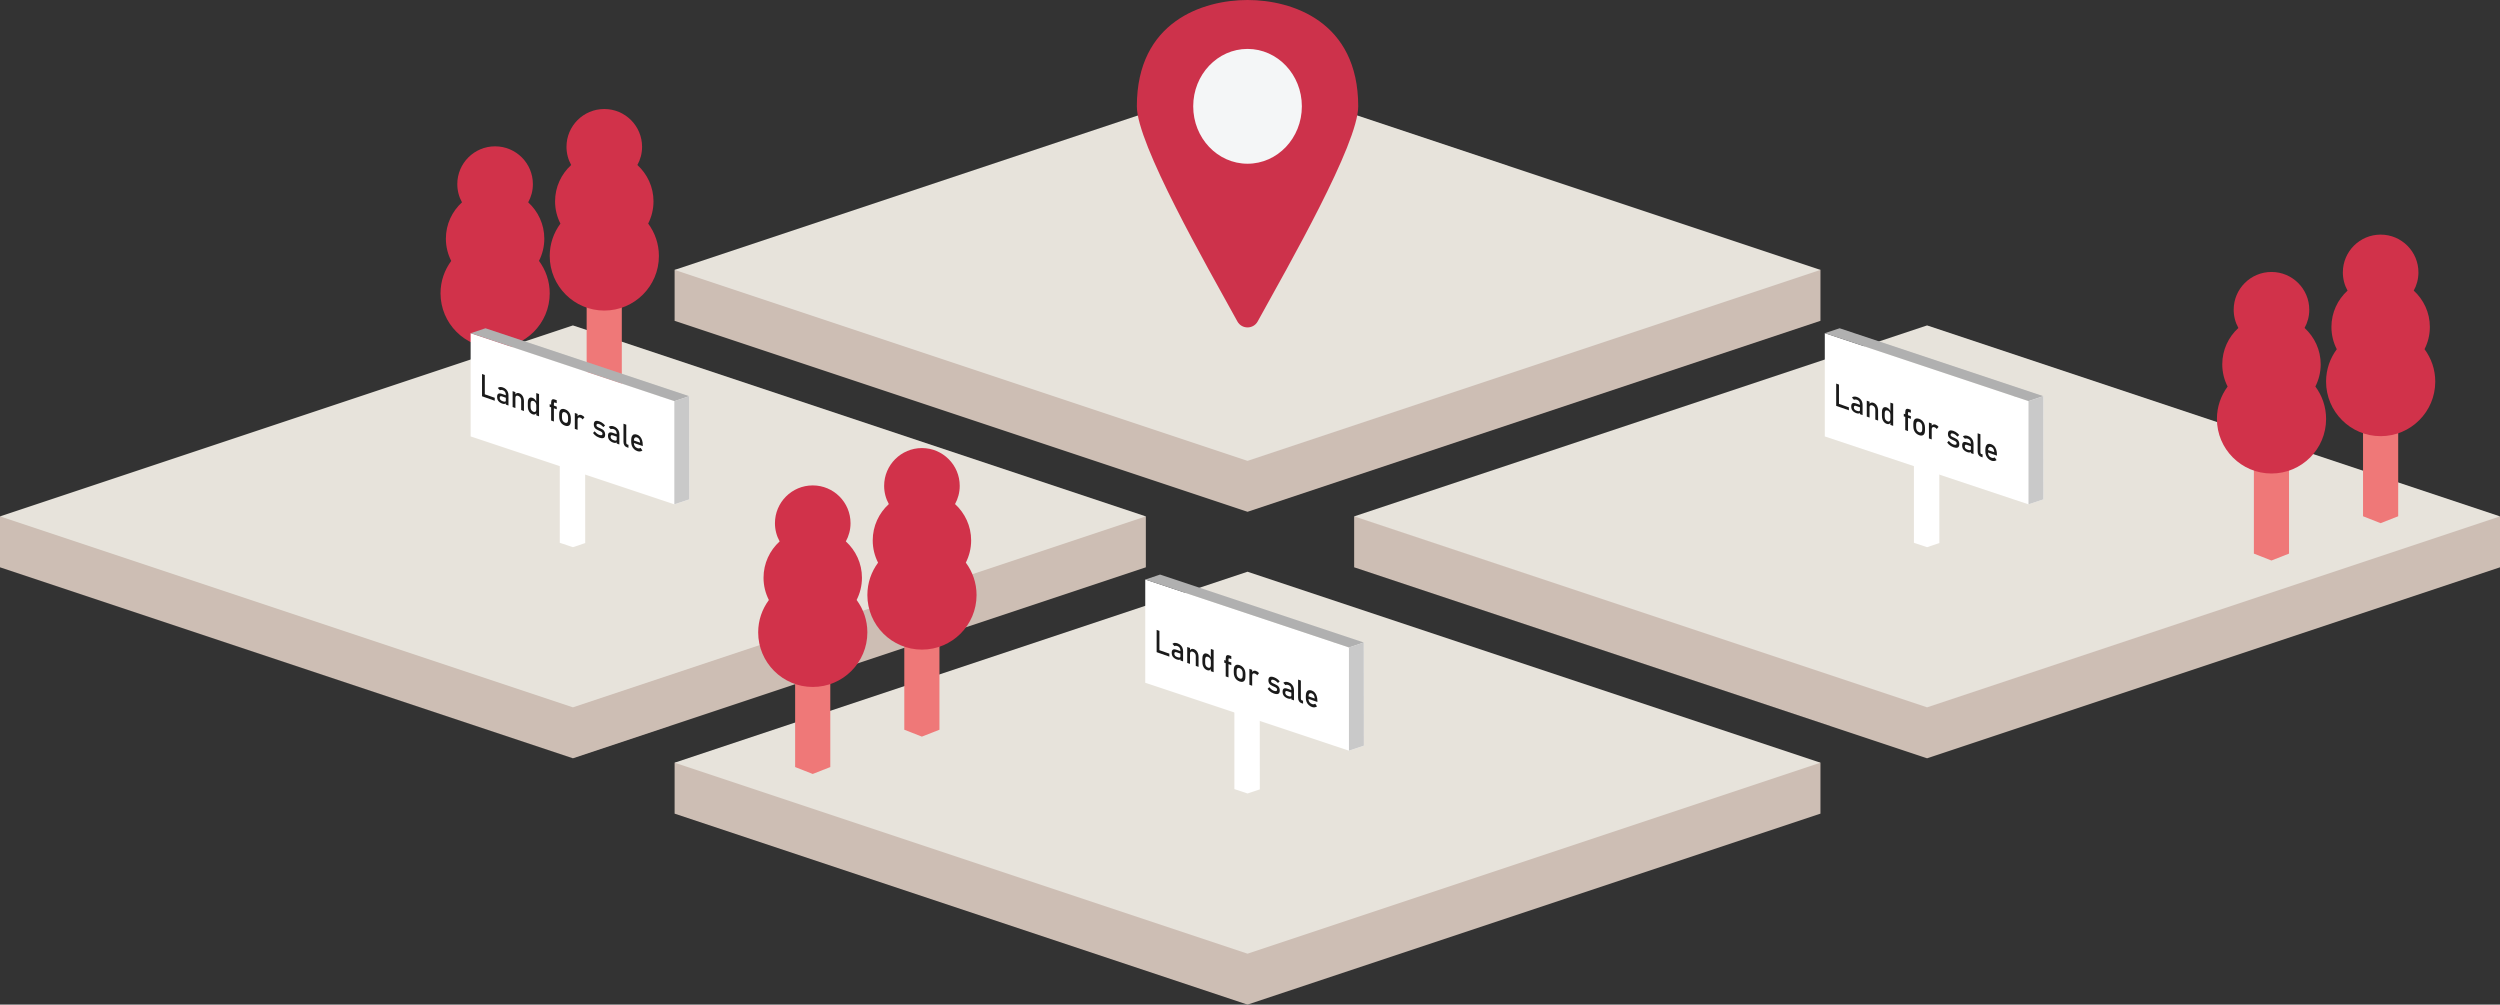
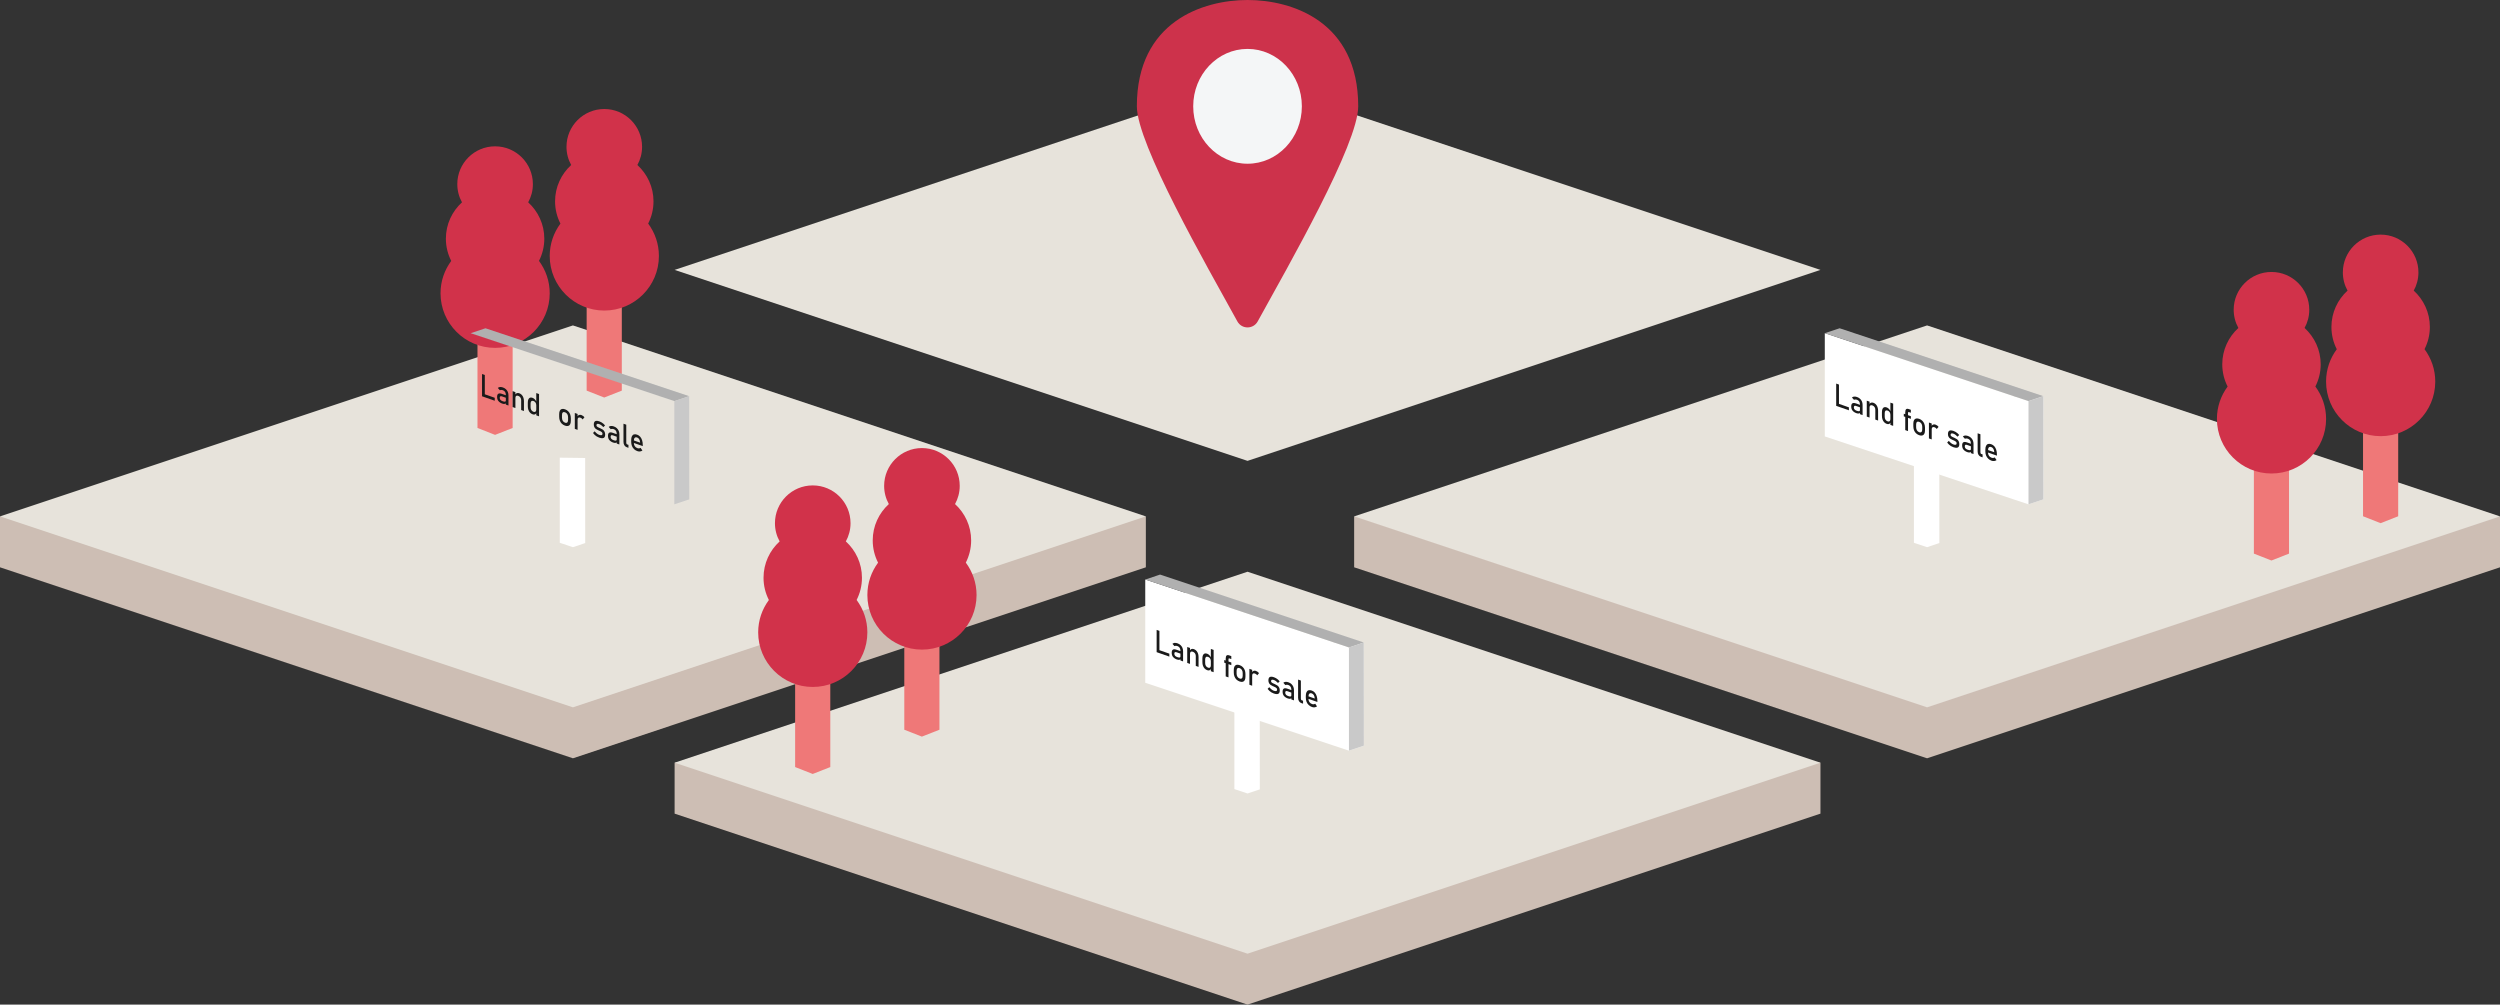
<svg xmlns="http://www.w3.org/2000/svg" id="_レイヤー_2" viewBox="0 0 836.15 336">
  <rect x="0" y="0" width="836.15" height="336" fill="#333333" stroke="none" />
  <defs>
    <style>.cls-1{fill:#fff;}.cls-2{fill:#f4f6f7;}.cls-3{fill:#cdbeb4;}.cls-4{fill:#c9c9c9;}.cls-5{fill:#b0b0b0;}.cls-6{fill:#cd324b;}.cls-7{fill:#e7e3db;}.cls-8{fill:#d1324a;}.cls-9{fill:#ef7878;}.cls-10{fill:#1a1a1a;}</style>
  </defs>
  <g id="_レイヤー_1-2">
-     <polygon class="cls-3" points="608.87 90.27 225.63 90.27 225.63 107.3 417.25 171.17 608.87 107.3 608.87 90.27" />
    <polygon class="cls-7" points="417.25 26.39 225.63 90.27 417.25 154.14 608.87 90.27 417.25 26.39" />
    <g>
      <path class="cls-6" d="m417.25,0c-14.8,0-37.02,7.11-37.02,35.56,0,12.57,23.13,52.91,33.62,71.94,1.48,2.68,5.32,2.68,6.8,0,10.49-19.03,33.62-59.37,33.62-71.94,0-28.45-22.21-35.56-37.02-35.56Z" />
      <ellipse class="cls-2" cx="417.25" cy="35.56" rx="18.17" ry="19.2" />
    </g>
    <polygon class="cls-3" points="383.24 172.71 0 172.71 0 189.74 191.62 253.62 383.24 189.74 383.24 172.71" />
    <polygon class="cls-7" points="191.62 108.84 0 172.71 191.62 236.58 383.24 172.71 191.62 108.84" />
    <g>
      <polygon class="cls-9" points="202.09 85.74 196.21 83.43 196.21 130.65 202.09 132.96 207.97 130.65 207.97 83.43 202.09 85.74" />
      <path class="cls-8" d="m216.78,74.79c1.14-2.24,1.79-4.76,1.79-7.44,0-4.82-2.09-9.15-5.39-12.16,1-1.81,1.57-3.88,1.57-6.09,0-6.98-5.66-12.64-12.64-12.64s-12.64,5.66-12.64,12.64c0,2.21.57,4.29,1.57,6.09-3.31,3.01-5.39,7.34-5.39,12.16,0,2.68.65,5.2,1.79,7.44-2.24,3.03-3.58,6.76-3.58,10.82,0,10.08,8.17,18.26,18.26,18.26s18.26-8.17,18.26-18.26c0-4.06-1.34-7.79-3.58-10.82Z" />
      <polygon class="cls-9" points="165.58 98.22 159.7 95.91 159.7 143.14 165.58 145.45 171.46 143.14 171.46 95.91 165.58 98.22" />
      <path class="cls-8" d="m180.26,87.27c1.14-2.24,1.79-4.76,1.79-7.44,0-4.82-2.09-9.15-5.39-12.16,1-1.81,1.57-3.88,1.57-6.09,0-6.98-5.66-12.64-12.64-12.64s-12.64,5.66-12.64,12.64c0,2.21.57,4.29,1.57,6.09-3.31,3.01-5.39,7.34-5.39,12.16,0,2.68.65,5.2,1.79,7.44-2.24,3.03-3.58,6.76-3.58,10.82,0,10.08,8.17,18.26,18.26,18.26s18.26-8.17,18.26-18.26c0-4.06-1.34-7.79-3.58-10.82Z" />
    </g>
    <g>
      <polygon class="cls-1" points="187.22 153.07 187.22 181.54 191.62 183.01 195.73 181.63 195.71 153.18 187.22 153.07" />
-       <polygon class="cls-1" points="157.41 111.44 157.41 145.97 177.66 152.72 225.54 168.68 230.53 167.02 230.5 132.5 225.54 134.15 157.41 111.44" />
      <polygon class="cls-5" points="157.41 111.44 162.37 109.79 230.5 132.5 225.54 134.15 157.41 111.44" />
    </g>
    <g>
      <path class="cls-10" d="m161.22,125.09l.93.33v7.45l-.93-.33v-7.45Zm.46,6.62l3.79,1.33v.99l-3.79-1.33v-.99Z" />
      <path class="cls-10" d="m166.69,134.13c-.29-.37-.43-.84-.43-1.39s.13-.87.4-1.04c.26-.17.66-.16,1.2.03l1.34.47.06.86-1.4-.49c-.24-.09-.42-.09-.54,0-.12.08-.18.24-.18.49,0,.27.08.5.24.68.16.19.4.33.73.45.36.12.62.18.79.15.18-.02.26-.13.26-.31l.1.78c-.08.11-.18.2-.3.25-.12.05-.26.07-.42.06-.16-.01-.34-.05-.53-.12-.58-.2-1.02-.5-1.31-.87Zm2.47-2.17c0-.35-.08-.65-.25-.9-.17-.25-.4-.43-.7-.54-.19-.07-.37-.1-.55-.1-.18,0-.34.04-.48.1l-.68-.76c.18-.18.42-.28.71-.32.29-.03.62.02.98.14.39.14.73.33,1.01.59s.49.55.64.9.22.73.22,1.14v3.42l-.88-.31v-3.37Z" />
      <path class="cls-10" d="m171.45,130.82l.93.33v5.32l-.93-.33v-5.32Zm2.87,3.1c0-.38-.09-.7-.26-.96s-.42-.45-.73-.56-.54-.1-.7.02c-.16.12-.25.35-.25.68l-.1-1.06c.15-.27.34-.45.57-.54.24-.09.5-.09.78.01.51.18.91.51,1.19.98.28.48.42,1.06.42,1.75v3.23l-.93-.33v-3.22Z" />
      <path class="cls-10" d="m177.28,138.02c-.24-.25-.43-.57-.56-.94s-.19-.78-.19-1.24v-1.17c0-.46.06-.83.19-1.11s.31-.46.54-.55c.24-.09.53-.07.86.05.28.1.54.27.77.52.23.25.42.54.56.89l-.1,1.05c0-.23-.04-.43-.11-.62s-.18-.35-.32-.48c-.14-.13-.31-.23-.5-.3-.31-.11-.55-.08-.71.07-.17.16-.25.43-.25.82v1.16c0,.39.08.71.25.98.17.27.41.46.71.57.2.07.37.09.5.05.14-.04.24-.13.32-.27s.11-.32.11-.55l.06,1.14c-.09.23-.25.4-.46.5-.21.1-.48.1-.79-.01-.35-.12-.64-.31-.89-.57Zm2.08-6.56l.93.33v7.45l-.93-.33v-7.45Z" />
-       <path class="cls-10" d="m183.84,135.17l2.37.83v.89l-2.37-.83v-.89Zm.5-.55c0-.47.1-.79.29-.96.19-.17.49-.18.89-.04l.68.24v.99l-.67-.23c-.09-.03-.15-.02-.2.04s-.07.15-.07.27v6.05l-.93-.33v-6.04Z" />
      <path class="cls-10" d="m187.92,141.73c-.29-.28-.51-.63-.67-1.03-.15-.4-.23-.84-.23-1.33v-.87c0-.48.08-.87.23-1.16.15-.29.38-.47.67-.55.29-.08.64-.04,1.05.1s.76.36,1.05.64c.29.28.51.62.67,1.02.15.4.23.84.23,1.32v.88c0,.49-.08.87-.23,1.16-.15.29-.38.47-.67.55s-.64.05-1.05-.1-.76-.36-1.05-.64Zm1.81-.43c.18-.17.27-.46.27-.87v-.88c0-.41-.09-.76-.27-1.05-.18-.29-.43-.49-.75-.61s-.58-.09-.75.07c-.18.16-.27.45-.27.86v.88c0,.41.09.76.27,1.06.18.29.43.49.75.61s.58.09.75-.08Z" />
      <path class="cls-10" d="m192.25,138.12l.93.33v5.32l-.93-.33v-5.32Zm2.29,1.81c-.12-.1-.27-.18-.43-.24-.29-.1-.52-.09-.69.03-.16.13-.24.35-.24.68l-.1-1.06c.15-.27.33-.45.57-.54s.49-.09.77,0c.22.08.41.18.59.31.17.13.33.29.46.47l-.61.71c-.08-.14-.19-.26-.31-.37Z" />
      <path class="cls-10" d="m199.62,146.01c-.24-.15-.47-.32-.69-.52s-.41-.42-.59-.67l.55-.57c.26.31.51.56.76.76s.5.34.75.43c.37.13.64.16.83.1.18-.06.28-.22.28-.48,0-.17-.05-.32-.15-.44-.1-.12-.23-.22-.37-.3s-.36-.18-.63-.3c-.02,0-.05-.02-.08-.03s-.05-.02-.08-.04c-.01,0-.02,0-.04-.01s-.02-.01-.04-.01c-.31-.14-.57-.28-.78-.43s-.39-.35-.53-.6c-.14-.25-.21-.56-.21-.94s.07-.66.21-.87c.14-.2.34-.31.61-.34s.61.03,1.02.17c.25.09.48.19.7.32.22.13.44.28.64.45s.4.37.59.59l-.56.57c-.24-.25-.47-.46-.7-.63-.23-.17-.45-.29-.67-.37-.32-.11-.55-.13-.71-.07s-.24.22-.24.46c0,.14.04.27.13.37.09.1.2.19.34.26.14.07.33.16.58.27.02,0,.04.02.06.02s.04.02.06.03h.03s.02.02.03.03c.33.14.61.29.85.45.23.16.43.37.59.65s.24.63.24,1.05c0,.38-.07.67-.22.87-.15.2-.37.31-.66.33-.29.02-.66-.04-1.11-.2-.28-.1-.54-.22-.79-.37Z" />
      <path class="cls-10" d="m203.78,147.16c-.29-.37-.43-.84-.43-1.39s.13-.87.4-1.04c.26-.17.66-.16,1.2.03l1.34.47.06.86-1.4-.49c-.24-.09-.42-.09-.54,0-.12.08-.18.24-.18.49,0,.27.08.5.24.68.16.19.4.33.73.45.36.12.62.18.79.15.18-.02.26-.13.26-.31l.1.78c-.08.11-.18.2-.3.25-.12.05-.26.07-.42.06-.16-.01-.34-.05-.53-.12-.58-.2-1.02-.5-1.31-.87Zm2.47-2.17c0-.35-.08-.65-.25-.9-.17-.25-.4-.43-.7-.54-.19-.07-.37-.1-.55-.1-.18,0-.34.04-.48.1l-.68-.76c.18-.18.42-.28.71-.32.29-.03.62.02.98.14.39.14.73.33,1.01.59s.49.55.64.9.22.73.22,1.14v3.42l-.88-.31v-3.37Z" />
      <path class="cls-10" d="m209.47,148.12c0,.13.03.24.07.33.05.09.12.15.21.18l.44.15v.99l-.55-.19c-.35-.12-.63-.34-.82-.66-.19-.31-.29-.69-.29-1.14v-6.07l.93.33v6.08Z" />
      <path class="cls-10" d="m212.06,150.2c-.31-.29-.55-.65-.71-1.06-.16-.41-.24-.87-.24-1.38v-.6c0-.52.08-.95.24-1.26.16-.32.38-.52.68-.61s.66-.06,1.08.09c.39.14.73.37,1.01.69s.49.72.64,1.19c.15.47.22,1,.22,1.59v.35l-3.19-1.12v-.84l2.31.81c-.03-.44-.13-.82-.3-1.12-.17-.3-.4-.5-.69-.6-.35-.12-.63-.09-.82.1-.19.19-.29.52-.29,1v.68c0,.44.1.81.31,1.12s.5.53.88.66c.19.07.38.09.56.07s.35-.08.5-.18l.61.9c-.23.17-.5.27-.79.31-.29.04-.59,0-.88-.1-.44-.15-.81-.38-1.12-.67Z" />
    </g>
    <polygon class="cls-4" points="230.5 132.5 230.53 167.02 225.54 168.68 225.54 134.15 230.5 132.5" />
    <polygon class="cls-3" points="836.15 172.71 452.91 172.71 452.91 189.74 644.53 253.62 836.15 189.74 836.15 172.71" />
    <polygon class="cls-7" points="644.53 108.84 452.91 172.71 644.53 236.58 836.15 172.71 644.53 108.84" />
    <g>
      <path class="cls-10" d="m614.13,125.09l.93.33v7.45l-.93-.33v-7.45Zm.46,6.62l3.79,1.33v.99l-3.79-1.33v-.99Z" />
      <path class="cls-10" d="m619.59,134.13c-.29-.37-.43-.84-.43-1.39s.13-.87.4-1.04c.26-.17.66-.16,1.2.03l1.34.47.06.86-1.4-.49c-.24-.09-.42-.09-.54,0-.12.08-.18.24-.18.49,0,.27.08.5.24.68.16.19.4.33.73.45.36.12.62.18.79.15.18-.02.26-.13.26-.31l.1.78c-.08.11-.18.2-.3.25-.12.05-.26.07-.42.06-.16-.01-.34-.05-.53-.12-.58-.2-1.02-.5-1.31-.87Zm2.47-2.17c0-.35-.08-.65-.25-.9-.17-.25-.4-.43-.7-.54-.19-.07-.37-.1-.55-.1-.18,0-.34.04-.48.1l-.68-.76c.18-.18.42-.28.71-.32.29-.03.62.02.98.14.39.14.73.33,1.01.59s.49.55.64.9.22.73.22,1.14v3.42l-.88-.31v-3.37Z" />
      <path class="cls-10" d="m624.36,130.82l.93.33v5.32l-.93-.33v-5.32Zm2.87,3.1c0-.38-.09-.7-.26-.96s-.42-.45-.73-.56-.54-.1-.7.02c-.16.12-.25.35-.25.68l-.1-1.06c.15-.27.34-.45.57-.54.24-.09.5-.09.78.01.51.18.91.51,1.19.98.28.48.42,1.06.42,1.75v3.23l-.93-.33v-3.22Z" />
-       <path class="cls-10" d="m630.18,138.02c-.24-.25-.43-.57-.56-.94s-.19-.78-.19-1.24v-1.17c0-.46.06-.83.19-1.11s.31-.46.54-.55c.24-.09.53-.07.86.05.28.1.54.27.77.52.23.25.42.54.56.89l-.1,1.05c0-.23-.04-.43-.11-.62s-.18-.35-.32-.48c-.14-.13-.31-.23-.5-.3-.31-.11-.55-.08-.71.07-.17.16-.25.43-.25.82v1.16c0,.39.08.71.25.98.17.27.41.46.71.57.2.07.37.09.5.05.14-.04.24-.13.32-.27s.11-.32.11-.55l.06,1.14c-.09.23-.25.4-.46.5-.21.1-.48.1-.79-.01-.35-.12-.64-.31-.89-.57Zm2.08-6.56l.93.33v7.45l-.93-.33v-7.45Z" />
      <path class="cls-10" d="m636.74,135.17l2.37.83v.89l-2.37-.83v-.89Zm.5-.55c0-.47.1-.79.29-.96.19-.17.49-.18.89-.04l.68.24v.99l-.67-.23c-.09-.03-.15-.02-.2.04s-.07.15-.07.27v6.05l-.93-.33v-6.04Z" />
      <path class="cls-10" d="m640.83,141.73c-.29-.28-.51-.63-.67-1.03-.15-.4-.23-.84-.23-1.33v-.87c0-.48.08-.87.23-1.16.15-.29.38-.47.67-.55.29-.08.64-.04,1.05.1s.76.36,1.05.64c.29.28.51.62.67,1.02.15.4.23.84.23,1.32v.88c0,.49-.08.87-.23,1.16-.15.29-.38.47-.67.55s-.64.05-1.05-.1-.76-.36-1.05-.64Zm1.81-.43c.18-.17.27-.46.27-.87v-.88c0-.41-.09-.76-.27-1.05-.18-.29-.43-.49-.75-.61s-.58-.09-.75.07c-.18.16-.27.45-.27.86v.88c0,.41.09.76.27,1.06.18.29.43.49.75.61s.58.09.75-.08Z" />
-       <path class="cls-10" d="m645.15,138.12l.93.33v5.32l-.93-.33v-5.32Zm2.29,1.81c-.12-.1-.27-.18-.43-.24-.29-.1-.52-.09-.69.03-.16.13-.24.35-.24.68l-.1-1.06c.15-.27.33-.45.57-.54s.49-.09.77,0c.22.08.41.18.59.31.17.13.33.29.46.47l-.61.71c-.08-.14-.19-.26-.31-.37Z" />
      <path class="cls-10" d="m652.53,146.01c-.24-.15-.47-.32-.69-.52s-.41-.42-.59-.67l.55-.57c.26.31.51.56.76.76s.5.34.75.43c.37.13.64.16.83.1.18-.06.28-.22.28-.48,0-.17-.05-.32-.15-.44-.1-.12-.23-.22-.37-.3s-.36-.18-.63-.3c-.02,0-.05-.02-.08-.03s-.05-.02-.08-.04c-.01,0-.02,0-.04-.01s-.02-.01-.04-.01c-.31-.14-.57-.28-.78-.43s-.39-.35-.53-.6c-.14-.25-.21-.56-.21-.94s.07-.66.21-.87c.14-.2.34-.31.61-.34s.61.03,1.02.17c.25.09.48.19.7.32.22.13.44.28.64.45s.4.37.59.59l-.56.57c-.24-.25-.47-.46-.7-.63-.23-.17-.45-.29-.67-.37-.32-.11-.55-.13-.71-.07s-.24.22-.24.46c0,.14.04.27.13.37.09.1.2.19.34.26.14.07.33.16.58.27.02,0,.04.02.06.02s.04.02.06.03h.03s.02.02.03.03c.33.14.61.29.85.45.23.16.43.37.59.65s.24.63.24,1.05c0,.38-.07.67-.22.87-.15.2-.37.31-.66.33-.29.02-.66-.04-1.11-.2-.28-.1-.54-.22-.79-.37Z" />
      <path class="cls-10" d="m656.69,147.16c-.29-.37-.43-.84-.43-1.39s.13-.87.4-1.04c.26-.17.66-.16,1.2.03l1.34.47.06.86-1.4-.49c-.24-.09-.42-.09-.54,0-.12.08-.18.24-.18.49,0,.27.08.5.24.68.16.19.4.33.73.45.36.12.62.18.79.15.18-.02.26-.13.26-.31l.1.78c-.08.11-.18.2-.3.25-.12.05-.26.07-.42.06-.16-.01-.34-.05-.53-.12-.58-.2-1.02-.5-1.31-.87Zm2.47-2.17c0-.35-.08-.65-.25-.9-.17-.25-.4-.43-.7-.54-.19-.07-.37-.1-.55-.1-.18,0-.34.04-.48.1l-.68-.76c.18-.18.42-.28.71-.32.29-.03.62.02.98.14.39.14.73.33,1.01.59s.49.55.64.9.22.73.22,1.14v3.42l-.88-.31v-3.37Z" />
      <path class="cls-10" d="m662.38,148.12c0,.13.03.24.07.33.05.09.12.15.21.18l.44.15v.99l-.55-.19c-.35-.12-.63-.34-.82-.66-.19-.31-.29-.69-.29-1.14v-6.07l.93.33v6.08Z" />
      <path class="cls-10" d="m664.97,150.2c-.31-.29-.55-.65-.71-1.06-.16-.41-.24-.87-.24-1.38v-.6c0-.52.08-.95.24-1.26.16-.32.38-.52.68-.61s.66-.06,1.08.09c.39.14.73.37,1.01.69s.49.72.64,1.19c.15.47.22,1,.22,1.59v.35l-3.19-1.12v-.84l2.31.81c-.03-.44-.13-.82-.3-1.12-.17-.3-.4-.5-.69-.6-.35-.12-.63-.09-.82.1-.19.19-.29.52-.29,1v.68c0,.44.1.81.31,1.12s.5.53.88.66c.19.07.38.09.56.07s.35-.08.5-.18l.61.9c-.23.17-.5.27-.79.31-.29.04-.59,0-.88-.1-.44-.15-.81-.38-1.12-.67Z" />
    </g>
    <polygon class="cls-9" points="796.22 127.76 790.34 125.45 790.34 172.67 796.22 174.98 802.1 172.67 802.1 125.45 796.22 127.76" />
    <path class="cls-8" d="m810.9,116.8c1.14-2.24,1.79-4.76,1.79-7.44,0-4.82-2.09-9.15-5.39-12.16,1-1.81,1.57-3.88,1.57-6.09,0-6.98-5.66-12.64-12.64-12.64s-12.64,5.66-12.64,12.64c0,2.21.57,4.29,1.57,6.09-3.31,3.01-5.39,7.34-5.39,12.16,0,2.68.65,5.2,1.79,7.44-2.24,3.03-3.58,6.76-3.58,10.82,0,10.08,8.17,18.26,18.26,18.26s18.26-8.17,18.26-18.26c0-4.06-1.34-7.79-3.58-10.82Z" />
    <polygon class="cls-9" points="759.71 140.24 753.83 137.93 753.83 185.16 759.71 187.47 765.59 185.16 765.59 137.93 759.71 140.24" />
    <path class="cls-8" d="m774.39,129.29c1.14-2.24,1.79-4.76,1.79-7.44,0-4.82-2.09-9.15-5.39-12.16,1-1.81,1.57-3.88,1.57-6.09,0-6.98-5.66-12.64-12.64-12.64s-12.64,5.66-12.64,12.64c0,2.21.57,4.29,1.57,6.09-3.31,3.01-5.39,7.34-5.39,12.16,0,2.68.65,5.2,1.79,7.44-2.24,3.03-3.58,6.76-3.58,10.82,0,10.08,8.17,18.26,18.26,18.26s18.26-8.17,18.26-18.26c0-4.06-1.34-7.79-3.58-10.82Z" />
    <g>
      <g>
        <polygon class="cls-1" points="640.13 153.07 640.13 181.54 644.53 183.01 648.64 181.63 648.62 153.18 640.13 153.07" />
        <polygon class="cls-1" points="610.32 111.44 610.32 145.97 630.56 152.72 678.45 168.68 683.44 167.02 683.41 132.5 678.45 134.15 610.32 111.44" />
        <polygon class="cls-5" points="610.32 111.44 615.28 109.79 683.41 132.5 678.45 134.15 610.32 111.44" />
      </g>
      <g>
        <path class="cls-10" d="m614.13,128.29l.93.33v7.45l-.93-.33v-7.45Zm.46,6.62l3.79,1.33v.99l-3.79-1.33v-.99Z" />
        <path class="cls-10" d="m619.59,137.33c-.29-.37-.43-.84-.43-1.39s.13-.87.4-1.04c.26-.17.66-.16,1.2.03l1.34.47.06.86-1.4-.49c-.24-.09-.42-.09-.54,0-.12.08-.18.24-.18.49,0,.27.08.5.24.68.16.19.4.33.73.45.36.12.62.18.79.15.18-.02.26-.13.26-.31l.1.78c-.08.11-.18.2-.3.25-.12.05-.26.07-.42.06-.16-.01-.34-.05-.53-.12-.58-.2-1.02-.5-1.31-.87Zm2.47-2.17c0-.35-.08-.65-.25-.9-.17-.25-.4-.43-.7-.54-.19-.07-.37-.1-.55-.1-.18,0-.34.04-.48.1l-.68-.76c.18-.18.42-.28.71-.32.29-.03.62.02.98.14.39.14.73.33,1.01.59s.49.55.64.9.22.73.22,1.14v3.42l-.88-.31v-3.37Z" />
        <path class="cls-10" d="m624.36,134.01l.93.33v5.32l-.93-.33v-5.32Zm2.87,3.1c0-.38-.09-.7-.26-.96s-.42-.45-.73-.56-.54-.1-.7.02c-.16.12-.25.35-.25.68l-.1-1.06c.15-.27.34-.45.57-.54.24-.09.5-.09.78.01.51.18.91.51,1.19.98.28.48.42,1.06.42,1.75v3.23l-.93-.33v-3.22Z" />
        <path class="cls-10" d="m630.18,141.22c-.24-.25-.43-.57-.56-.94s-.19-.78-.19-1.24v-1.17c0-.46.06-.83.19-1.11s.31-.46.54-.55c.24-.09.53-.07.86.05.28.1.54.27.77.52.23.25.42.54.56.89l-.1,1.05c0-.23-.04-.43-.11-.62s-.18-.35-.32-.48c-.14-.13-.31-.23-.5-.3-.31-.11-.55-.08-.71.07-.17.16-.25.43-.25.82v1.16c0,.39.08.71.25.98.17.27.41.46.71.57.2.07.37.09.5.05.14-.04.24-.13.32-.27s.11-.32.11-.55l.06,1.14c-.09.23-.25.4-.46.5-.21.1-.48.1-.79-.01-.35-.12-.64-.31-.89-.57Zm2.08-6.56l.93.33v7.45l-.93-.33v-7.45Z" />
        <path class="cls-10" d="m636.74,138.37l2.37.83v.89l-2.37-.83v-.89Zm.5-.55c0-.47.1-.79.29-.96.19-.17.49-.18.89-.04l.68.24v.99l-.67-.23c-.09-.03-.15-.02-.2.04s-.07.15-.07.27v6.05l-.93-.33v-6.04Z" />
        <path class="cls-10" d="m640.83,144.92c-.29-.28-.51-.63-.67-1.03-.15-.4-.23-.84-.23-1.33v-.87c0-.48.08-.87.23-1.16.15-.29.38-.47.67-.55.29-.08.64-.04,1.05.1s.76.36,1.05.64c.29.28.51.62.67,1.02.15.4.23.84.23,1.32v.88c0,.49-.08.87-.23,1.16-.15.29-.38.47-.67.55s-.64.05-1.05-.1-.76-.36-1.05-.64Zm1.81-.43c.18-.17.27-.46.27-.87v-.88c0-.41-.09-.76-.27-1.05-.18-.29-.43-.49-.75-.61s-.58-.09-.75.07c-.18.16-.27.45-.27.86v.88c0,.41.09.76.27,1.06.18.29.43.49.75.61s.58.09.75-.08Z" />
        <path class="cls-10" d="m645.15,141.32l.93.33v5.32l-.93-.33v-5.32Zm2.29,1.81c-.12-.1-.27-.18-.43-.24-.29-.1-.52-.09-.69.03-.16.13-.24.35-.24.68l-.1-1.06c.15-.27.33-.45.57-.54s.49-.09.77,0c.22.08.41.18.59.31.17.13.33.29.46.47l-.61.71c-.08-.14-.19-.26-.31-.37Z" />
        <path class="cls-10" d="m652.53,149.21c-.24-.15-.47-.32-.69-.52s-.41-.42-.59-.67l.55-.57c.26.31.51.56.76.76s.5.34.75.43c.37.13.64.16.83.1.18-.06.28-.22.28-.48,0-.17-.05-.32-.15-.44-.1-.12-.23-.22-.37-.3s-.36-.18-.63-.3c-.02,0-.05-.02-.08-.03s-.05-.02-.08-.04c-.01,0-.02,0-.04-.01s-.02-.01-.04-.01c-.31-.14-.57-.28-.78-.43s-.39-.35-.53-.6c-.14-.25-.21-.56-.21-.94s.07-.66.21-.87c.14-.2.34-.31.61-.34s.61.03,1.02.17c.25.09.48.19.7.32.22.13.44.28.64.45s.4.37.59.59l-.56.57c-.24-.25-.47-.46-.7-.63-.23-.17-.45-.29-.67-.37-.32-.11-.55-.13-.71-.07s-.24.22-.24.46c0,.14.04.27.13.37.09.1.2.19.34.26.14.07.33.16.58.27.02,0,.04.02.06.02s.04.02.06.03h.03s.02.02.03.03c.33.14.61.29.85.45.23.16.43.37.59.65s.24.63.24,1.05c0,.38-.07.67-.22.87-.15.2-.37.31-.66.33-.29.02-.66-.04-1.11-.2-.28-.1-.54-.22-.79-.37Z" />
        <path class="cls-10" d="m656.69,150.36c-.29-.37-.43-.84-.43-1.39s.13-.87.4-1.04c.26-.17.66-.16,1.2.03l1.34.47.06.86-1.4-.49c-.24-.09-.42-.09-.54,0-.12.08-.18.24-.18.49,0,.27.08.5.24.68.16.19.4.33.73.45.36.12.62.18.79.15.18-.02.26-.13.26-.31l.1.78c-.08.11-.18.2-.3.25-.12.05-.26.07-.42.06-.16-.01-.34-.05-.53-.12-.58-.2-1.02-.5-1.31-.87Zm2.47-2.17c0-.35-.08-.65-.25-.9-.17-.25-.4-.43-.7-.54-.19-.07-.37-.1-.55-.1-.18,0-.34.04-.48.1l-.68-.76c.18-.18.42-.28.71-.32.29-.03.62.02.98.14.39.14.73.33,1.01.59s.49.55.64.9.22.73.22,1.14v3.42l-.88-.31v-3.37Z" />
        <path class="cls-10" d="m662.38,151.32c0,.13.03.24.07.33.05.09.12.15.21.18l.44.15v.99l-.55-.19c-.35-.12-.63-.34-.82-.66-.19-.31-.29-.69-.29-1.14v-6.07l.93.33v6.08Z" />
        <path class="cls-10" d="m664.97,153.4c-.31-.29-.55-.65-.71-1.06-.16-.41-.24-.87-.24-1.38v-.6c0-.52.08-.95.24-1.26.16-.32.38-.52.68-.61s.66-.06,1.08.09c.39.14.73.37,1.01.69s.49.72.64,1.19c.15.47.22,1,.22,1.59v.35l-3.19-1.12v-.84l2.31.81c-.03-.44-.13-.82-.3-1.12-.17-.3-.4-.5-.69-.6-.35-.12-.63-.09-.82.1-.19.19-.29.52-.29,1v.68c0,.44.1.81.31,1.12s.5.53.88.66c.19.07.38.09.56.07s.35-.08.5-.18l.61.9c-.23.17-.5.27-.79.31-.29.04-.59,0-.88-.1-.44-.15-.81-.38-1.12-.67Z" />
      </g>
      <polygon class="cls-4" points="683.41 132.5 683.44 167.02 678.45 168.68 678.45 134.15 683.41 132.5" />
    </g>
    <polygon class="cls-3" points="608.87 255.09 225.63 255.09 225.63 272.13 417.25 336 608.87 272.13 608.87 255.09" />
    <polygon class="cls-7" points="417.25 191.22 225.63 255.09 417.25 318.97 608.87 255.09 417.25 191.22" />
    <g>
      <polygon class="cls-9" points="308.33 199.15 302.45 196.84 302.45 244.06 308.33 246.37 314.21 244.06 314.21 196.84 308.33 199.15" />
      <path class="cls-8" d="m323.02,188.19c1.14-2.24,1.79-4.76,1.79-7.44,0-4.82-2.09-9.15-5.39-12.16,1-1.81,1.57-3.88,1.57-6.09,0-6.98-5.66-12.64-12.64-12.64s-12.64,5.66-12.64,12.64c0,2.21.57,4.29,1.57,6.09-3.31,3.01-5.39,7.34-5.39,12.16,0,2.68.65,5.2,1.79,7.44-2.24,3.03-3.58,6.76-3.58,10.82,0,10.08,8.17,18.26,18.26,18.26s18.26-8.17,18.26-18.26c0-4.06-1.34-7.79-3.58-10.82Z" />
      <polygon class="cls-9" points="271.82 211.63 265.94 209.32 265.94 256.55 271.82 258.86 277.7 256.55 277.7 209.32 271.82 211.63" />
      <path class="cls-8" d="m286.5,200.68c1.14-2.24,1.79-4.76,1.79-7.44,0-4.82-2.09-9.15-5.39-12.16,1-1.81,1.57-3.88,1.57-6.09,0-6.98-5.66-12.64-12.64-12.64s-12.64,5.66-12.64,12.64c0,2.21.57,4.29,1.57,6.09-3.31,3.01-5.39,7.34-5.39,12.16,0,2.68.65,5.2,1.79,7.44-2.24,3.03-3.58,6.76-3.58,10.82,0,10.08,8.17,18.26,18.26,18.26s18.26-8.17,18.26-18.26c0-4.06-1.34-7.79-3.58-10.82Z" />
    </g>
    <g>
      <g>
        <polygon class="cls-1" points="412.85 235.46 412.85 263.92 417.25 265.39 421.36 264.02 421.34 235.56 412.85 235.46" />
        <polygon class="cls-1" points="383.04 193.83 383.04 228.36 403.28 235.1 451.17 251.07 456.16 249.4 456.13 214.88 451.17 216.54 383.04 193.83" />
        <polygon class="cls-5" points="383.04 193.83 388 192.17 456.13 214.88 451.17 216.54 383.04 193.83" />
      </g>
      <g>
        <path class="cls-10" d="m386.85,210.67l.93.33v7.45l-.93-.33v-7.45Zm.46,6.62l3.79,1.33v.99l-3.79-1.33v-.99Z" />
        <path class="cls-10" d="m392.32,219.71c-.29-.37-.43-.84-.43-1.39s.13-.87.4-1.04c.26-.17.66-.16,1.2.03l1.34.47.06.86-1.4-.49c-.24-.09-.42-.09-.54,0-.12.08-.18.24-.18.49,0,.27.08.5.24.68.16.19.4.33.73.45.36.12.62.18.79.15.18-.02.26-.13.26-.31l.1.78c-.08.11-.18.2-.3.25-.12.05-.26.07-.42.06-.16-.01-.34-.05-.53-.12-.58-.2-1.02-.5-1.31-.87Zm2.47-2.17c0-.35-.08-.65-.25-.9-.17-.25-.4-.43-.7-.54-.19-.07-.37-.1-.55-.1-.18,0-.34.04-.48.1l-.68-.76c.18-.18.42-.28.71-.32.29-.03.62.02.98.14.39.14.73.33,1.01.59s.49.55.64.9.22.73.22,1.14v3.42l-.88-.31v-3.37Z" />
        <path class="cls-10" d="m397.08,216.4l.93.33v5.32l-.93-.33v-5.32Zm2.87,3.1c0-.38-.09-.7-.26-.96s-.42-.45-.73-.56-.54-.1-.7.02c-.16.12-.25.35-.25.68l-.1-1.06c.15-.27.34-.45.57-.54.24-.09.5-.09.78.01.51.18.91.51,1.19.98.28.48.42,1.06.42,1.75v3.23l-.93-.33v-3.22Z" />
        <path class="cls-10" d="m402.9,223.6c-.24-.25-.43-.57-.56-.94s-.19-.78-.19-1.24v-1.17c0-.46.06-.83.19-1.11s.31-.46.54-.55c.24-.09.53-.07.86.05.28.1.54.27.77.52.23.25.42.54.56.89l-.1,1.05c0-.23-.04-.43-.11-.62s-.18-.35-.32-.48c-.14-.13-.31-.23-.5-.3-.31-.11-.55-.08-.71.07-.17.16-.25.43-.25.82v1.16c0,.39.08.71.25.98.17.27.41.46.71.57.2.07.37.09.5.05.14-.04.24-.13.32-.27s.11-.32.11-.55l.06,1.14c-.09.23-.25.4-.46.5-.21.1-.48.1-.79-.01-.35-.12-.64-.31-.89-.57Zm2.08-6.56l.93.33v7.45l-.93-.33v-7.45Z" />
        <path class="cls-10" d="m409.46,220.75l2.37.83v.89l-2.37-.83v-.89Zm.5-.55c0-.47.1-.79.29-.96.19-.17.49-.18.89-.04l.68.24v.99l-.67-.23c-.09-.03-.15-.02-.2.04s-.07.15-.07.27v6.05l-.93-.33v-6.04Z" />
        <path class="cls-10" d="m413.55,227.3c-.29-.28-.51-.63-.67-1.03-.15-.4-.23-.84-.23-1.33v-.87c0-.48.08-.87.23-1.16.15-.29.38-.47.67-.55.29-.08.64-.04,1.05.1s.76.36,1.05.64c.29.28.51.62.67,1.02.15.4.23.84.23,1.32v.88c0,.49-.08.87-.23,1.16-.15.29-.38.47-.67.55s-.64.05-1.05-.1-.76-.36-1.05-.64Zm1.81-.43c.18-.17.27-.46.27-.87v-.88c0-.41-.09-.76-.27-1.05-.18-.29-.43-.49-.75-.61s-.58-.09-.75.07c-.18.16-.27.45-.27.86v.88c0,.41.09.76.27,1.06.18.29.43.49.75.61s.58.09.75-.08Z" />
        <path class="cls-10" d="m417.87,223.7l.93.33v5.32l-.93-.33v-5.32Zm2.29,1.81c-.12-.1-.27-.18-.43-.24-.29-.1-.52-.09-.69.03-.16.13-.24.35-.24.68l-.1-1.06c.15-.27.33-.45.57-.54s.49-.09.77,0c.22.08.41.18.59.31.17.13.33.29.46.47l-.61.71c-.08-.14-.19-.26-.31-.37Z" />
        <path class="cls-10" d="m425.25,231.59c-.24-.15-.47-.32-.69-.52s-.41-.42-.59-.67l.55-.57c.26.31.51.56.76.76s.5.34.75.43c.37.13.64.16.83.1.18-.06.28-.22.28-.48,0-.17-.05-.32-.15-.44-.1-.12-.23-.22-.37-.3s-.36-.18-.63-.3c-.02,0-.05-.02-.08-.03s-.05-.02-.08-.04c-.01,0-.02,0-.04-.01s-.02-.01-.04-.01c-.31-.14-.57-.28-.78-.43s-.39-.35-.53-.6c-.14-.25-.21-.56-.21-.94s.07-.66.21-.87c.14-.2.34-.31.61-.34s.61.03,1.02.17c.25.09.48.19.7.32.22.13.44.28.64.45s.4.37.59.59l-.56.57c-.24-.25-.47-.46-.7-.63-.23-.17-.45-.29-.67-.37-.32-.11-.55-.13-.71-.07s-.24.22-.24.46c0,.14.04.27.13.37.09.1.2.19.34.26.14.07.33.16.58.27.02,0,.04.02.06.02s.04.02.06.03h.03s.02.02.03.03c.33.14.61.29.85.45.23.16.43.37.59.65s.24.63.24,1.05c0,.38-.07.67-.22.87-.15.2-.37.31-.66.33-.29.02-.66-.04-1.11-.2-.28-.1-.54-.22-.79-.37Z" />
        <path class="cls-10" d="m429.41,232.74c-.29-.37-.43-.84-.43-1.39s.13-.87.4-1.04c.26-.17.66-.16,1.2.03l1.34.47.06.86-1.4-.49c-.24-.09-.42-.09-.54,0-.12.08-.18.24-.18.49,0,.27.08.5.24.68.16.19.4.33.73.45.36.12.62.18.79.15.18-.02.26-.13.26-.31l.1.78c-.08.11-.18.2-.3.25-.12.05-.26.07-.42.06-.16-.01-.34-.05-.53-.12-.58-.2-1.02-.5-1.31-.87Zm2.47-2.17c0-.35-.08-.65-.25-.9-.17-.25-.4-.43-.7-.54-.19-.07-.37-.1-.55-.1-.18,0-.34.04-.48.1l-.68-.76c.18-.18.42-.28.71-.32.29-.03.62.02.98.14.39.14.73.33,1.01.59s.49.55.64.9.22.73.22,1.14v3.42l-.88-.31v-3.37Z" />
        <path class="cls-10" d="m435.1,233.7c0,.13.03.24.07.33.05.09.12.15.21.18l.44.15v.99l-.55-.19c-.35-.12-.63-.34-.82-.66-.19-.31-.29-.69-.29-1.14v-6.07l.93.33v6.08Z" />
        <path class="cls-10" d="m437.69,235.78c-.31-.29-.55-.65-.71-1.06-.16-.41-.24-.87-.24-1.38v-.6c0-.52.08-.95.24-1.26.16-.32.38-.52.68-.61s.66-.06,1.08.09c.39.14.73.37,1.01.69s.49.72.64,1.19c.15.47.22,1,.22,1.59v.35l-3.19-1.12v-.84l2.31.81c-.03-.44-.13-.82-.3-1.12-.17-.3-.4-.5-.69-.6-.35-.12-.63-.09-.82.1-.19.19-.29.52-.29,1v.68c0,.44.1.81.31,1.12s.5.53.88.66c.19.07.38.09.56.07s.35-.08.5-.18l.61.9c-.23.17-.5.27-.79.31-.29.04-.59,0-.88-.1-.44-.15-.81-.38-1.12-.67Z" />
      </g>
      <polygon class="cls-4" points="456.13 214.88 456.16 249.4 451.17 251.07 451.17 216.54 456.13 214.88" />
    </g>
  </g>
</svg>